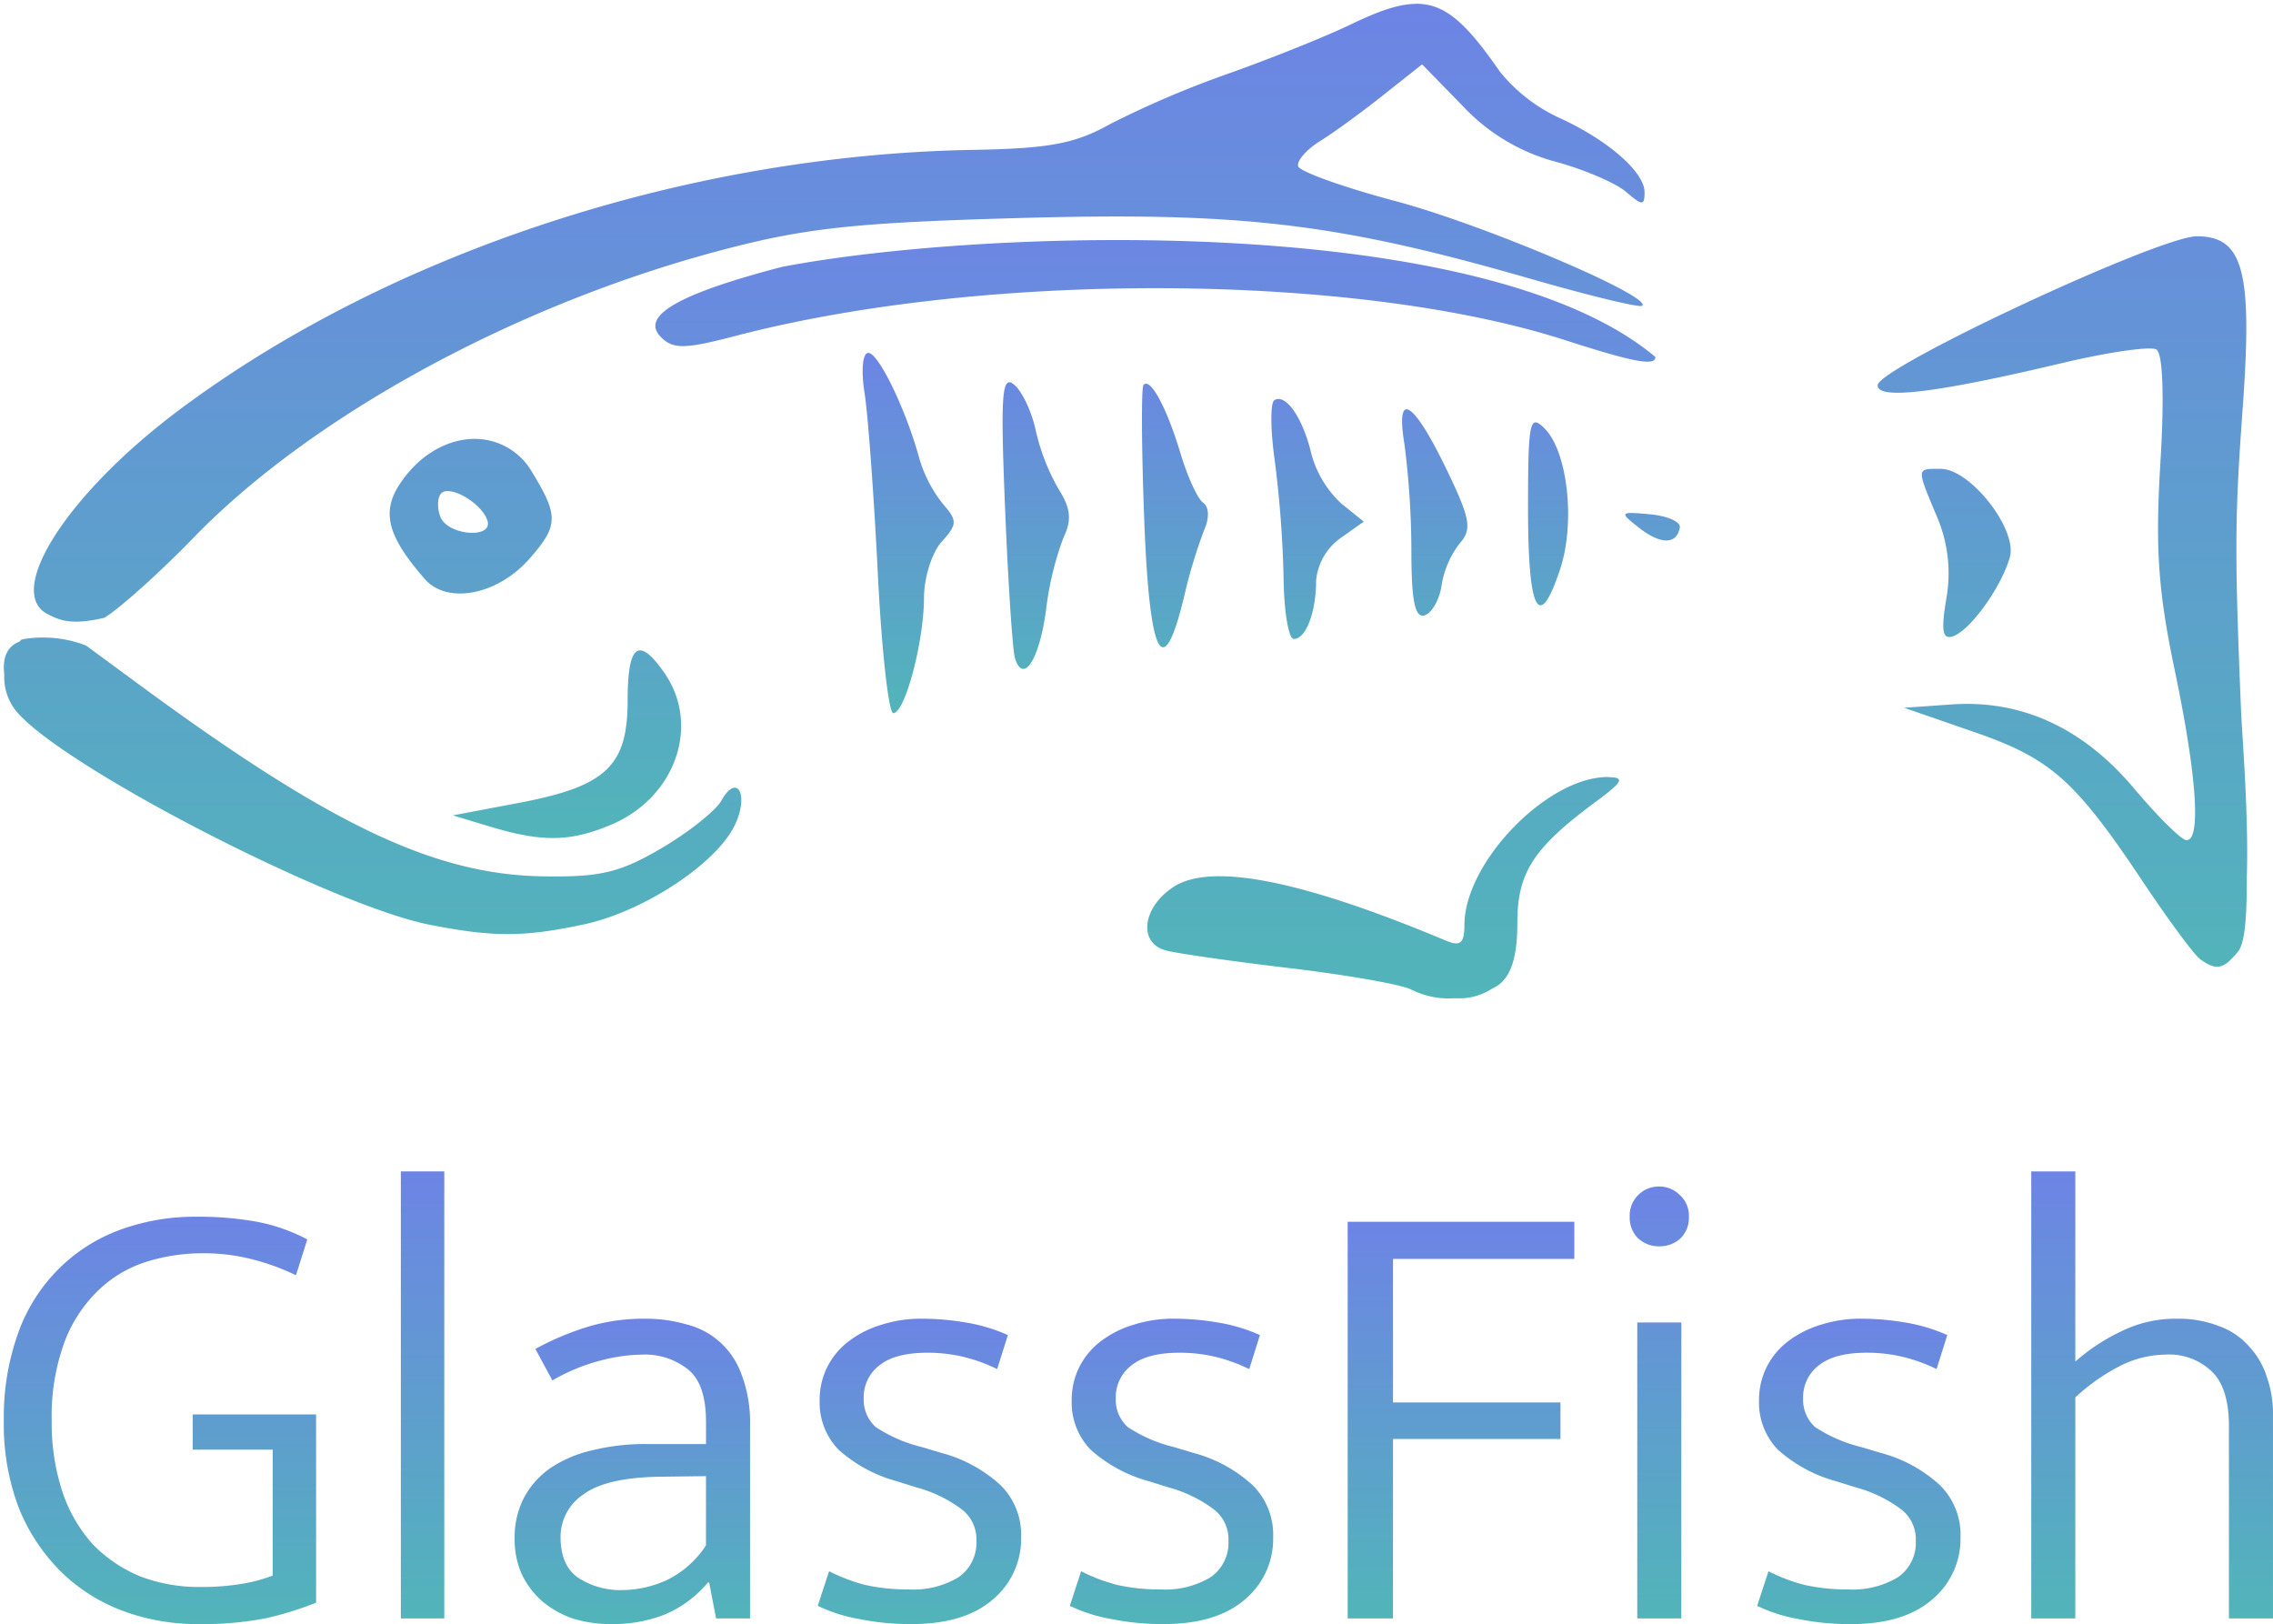
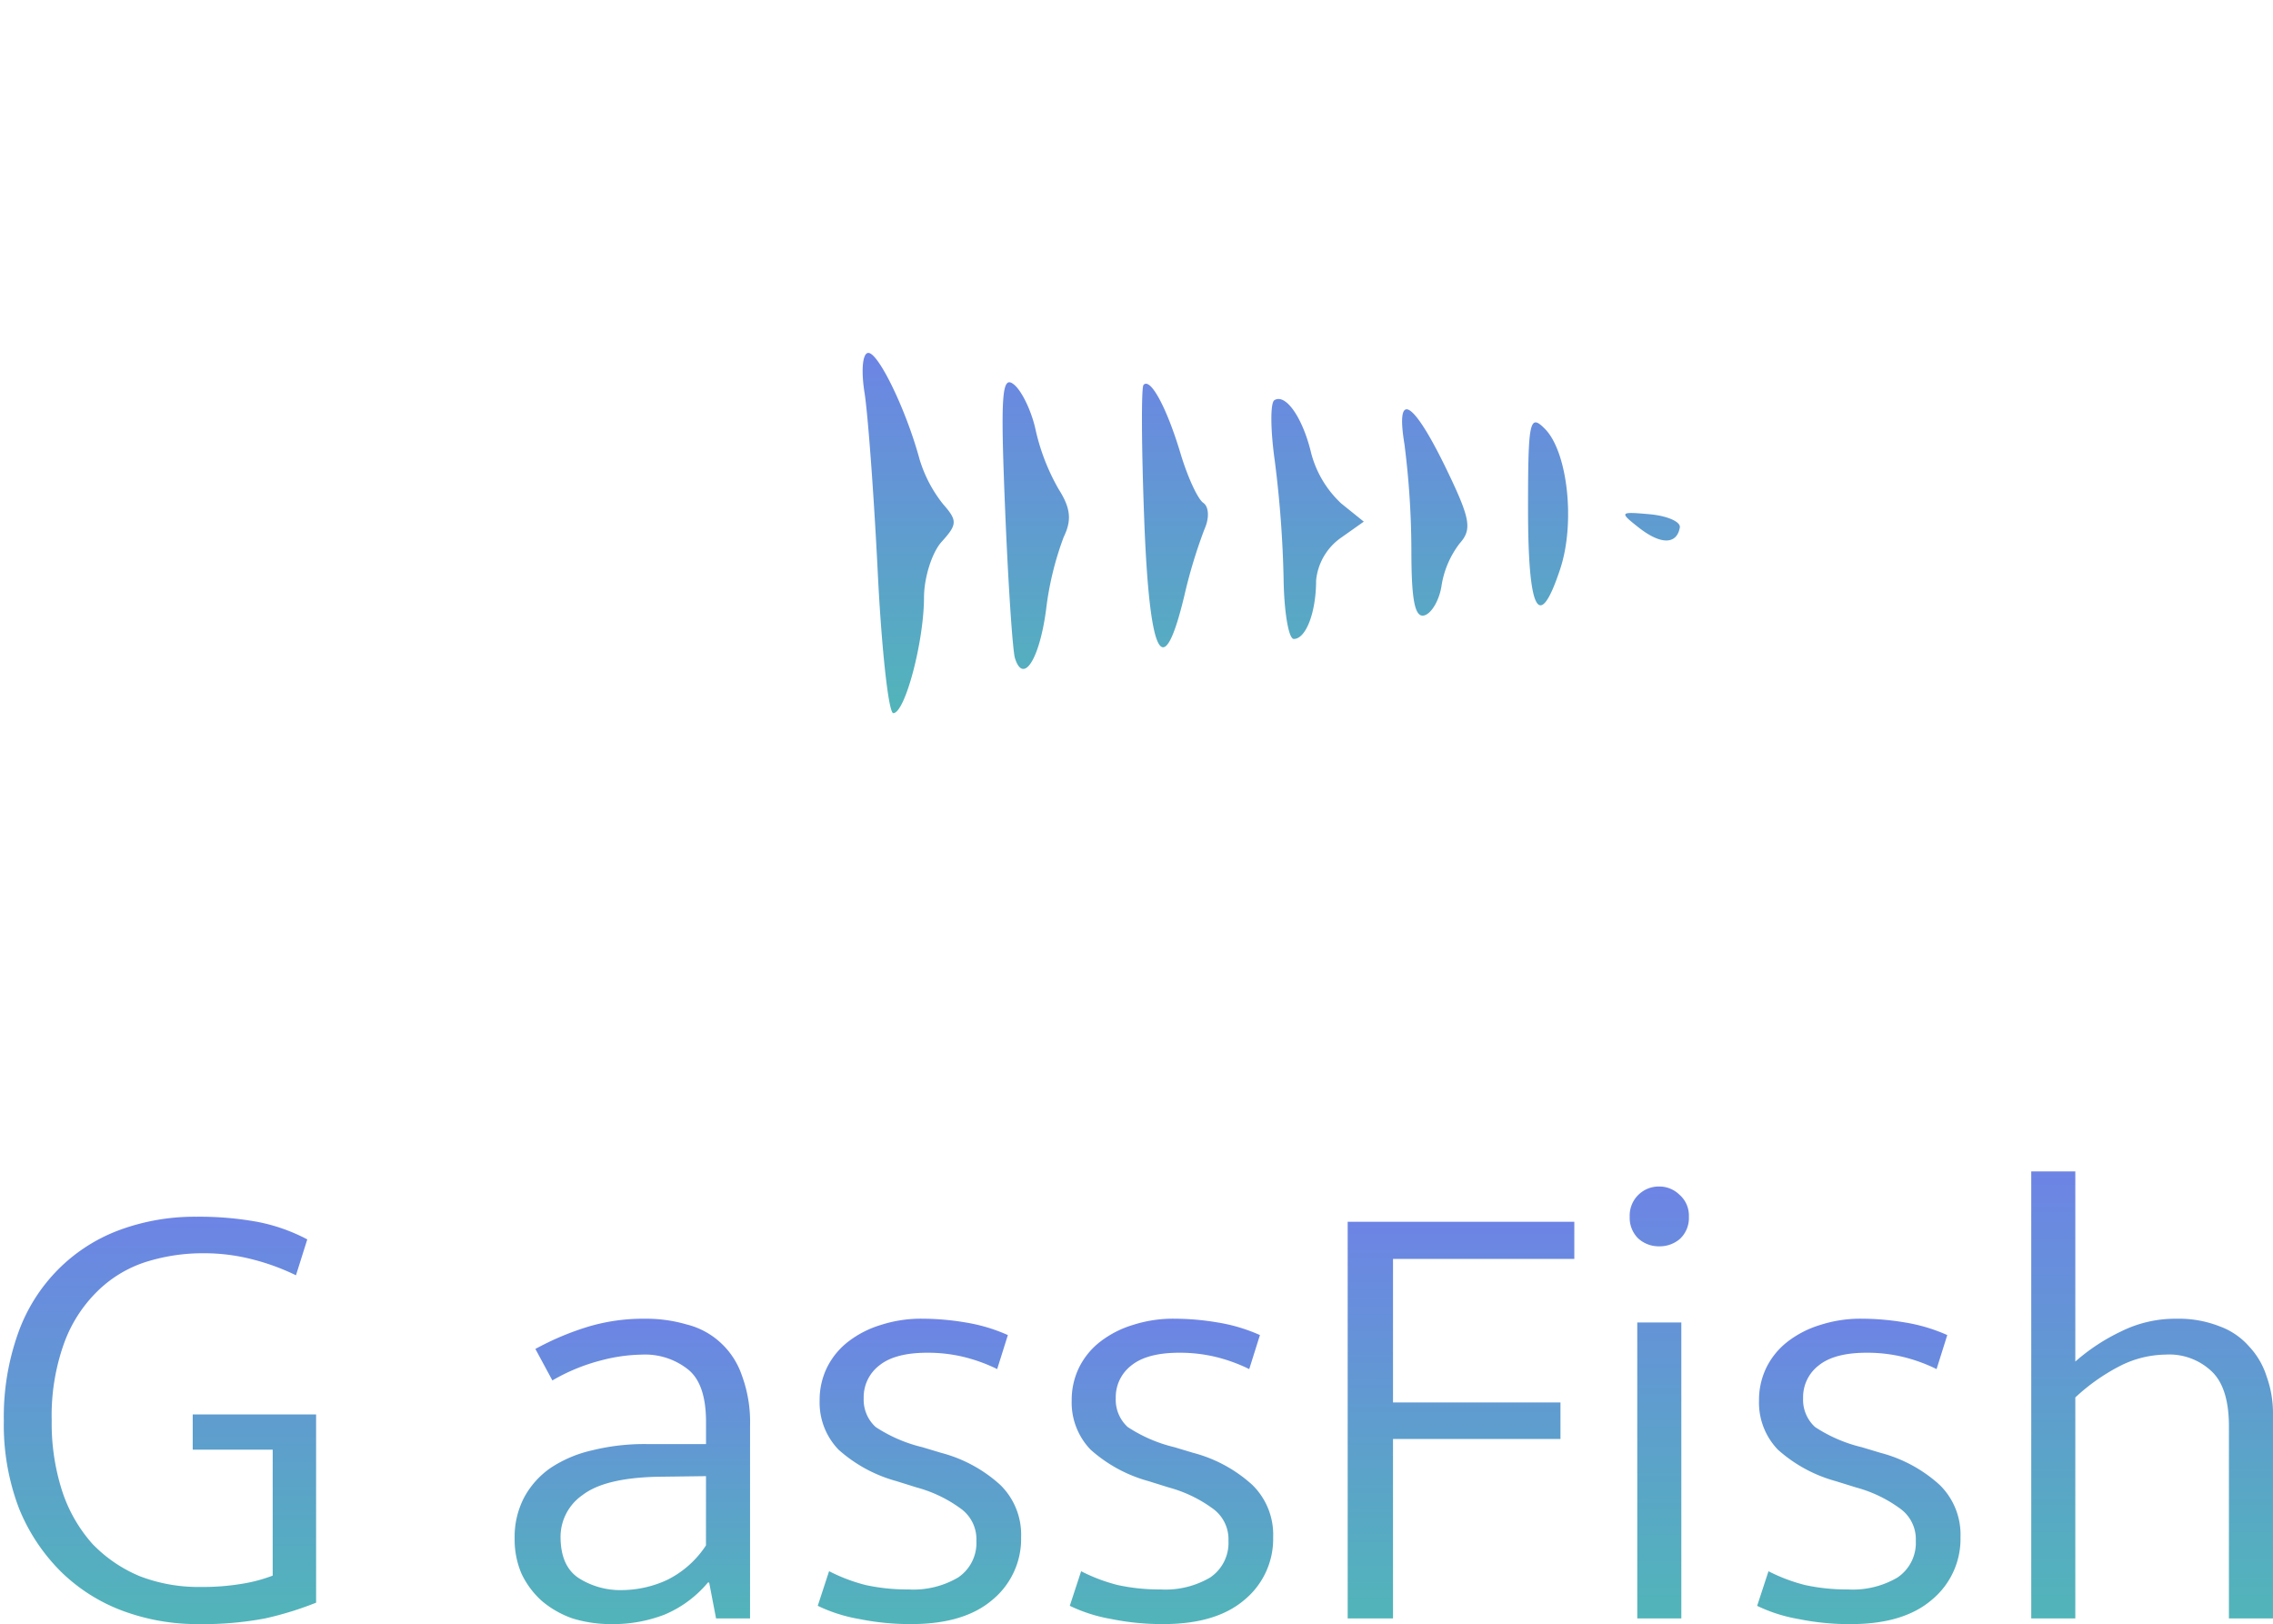
<svg xmlns="http://www.w3.org/2000/svg" width="296.678" height="211.958" viewBox="0 0 296.678 211.958">
  <defs>
    <linearGradient id="linear-gradient" x1="0.5" x2="0.5" y2="1" gradientUnits="objectBoundingBox">
      <stop offset="0" stop-color="#6d84e5" />
      <stop offset="1" stop-color="#51b5b9" />
    </linearGradient>
  </defs>
  <g id="layer1" transform="translate(-9.157 -523.309)">
    <g id="g865" transform="translate(9.659 533.762)">
      <g id="g14956" transform="translate(0 -9.952)">
        <path id="path14839-2" d="M8.178,226.546c-.5-10.078-1.28-20.657-1.73-23.509-.467-2.953-.249-5.186.5-5.186,1.341,0,4.954,7.495,6.668,13.829a17.493,17.493,0,0,0,3.06,5.877c1.916,2.181,1.9,2.669-.164,4.949-1.259,1.391-2.292,4.658-2.3,7.26-.01,5.8-2.48,15.1-4.01,15.1C9.593,244.869,8.679,236.624,8.178,226.546ZM26.087,237.7c-.312-1-.894-9.8-1.293-19.551-.612-14.965-.428-17.488,1.18-16.154,1.048.87,2.318,3.561,2.822,5.98a27.733,27.733,0,0,0,3,7.68c1.556,2.453,1.72,4.024.651,6.223a40.623,40.623,0,0,0-2.3,9.479C29.284,237.857,27.17,241.161,26.087,237.7ZM42.96,219.689c-.359-9.349-.4-17.291-.1-17.65.886-1.037,3.041,2.951,4.838,8.949.911,3.043,2.244,5.936,2.963,6.429.749.515.814,1.989.152,3.457a66.632,66.632,0,0,0-2.622,8.671c-2.771,11.539-4.538,8.21-5.233-9.856Zm18.185,7.548A144.427,144.427,0,0,0,60,211.959c-.573-4.03-.6-7.6-.056-7.936,1.485-.918,3.723,2.32,4.819,6.973a13.727,13.727,0,0,0,3.914,6.509l2.938,2.368-3.112,2.2a7.7,7.7,0,0,0-3.112,5.471c0,4.163-1.326,7.641-2.914,7.641C61.8,235.189,61.2,231.611,61.146,227.238ZM77.826,223.9a111.029,111.029,0,0,0-.907-14.159c-1.193-7.223,1.2-5.664,5.684,3.7,2.92,6.1,3.144,7.456,1.53,9.266a12.181,12.181,0,0,0-2.362,5.468c-.259,1.842-1.25,3.605-2.2,3.918-1.26.415-1.733-1.806-1.744-8.189Zm15.227-5.6c0-11.6.2-12.547,2.18-10.562,2.991,2.991,4.015,12.262,2.021,18.3-2.753,8.341-4.2,5.671-4.2-7.741Zm14.465,2.358c-2.592-2.032-2.529-2.108,1.439-1.747,2.282.207,4.04.984,3.907,1.725-.4,2.252-2.49,2.261-5.346.022Z" transform="translate(105.889 -152.295)" stroke="rgba(0,0,0,0)" stroke-miterlimit="10" stroke-width="1" fill="url(#linear-gradient)" />
-         <path id="path14837-1" d="M141.909,97.687c-2.308,0-5,.965-8.643,2.723-3.174,1.533-10.291,4.389-15.817,6.353a128.275,128.275,0,0,0-15.6,6.655c-4.461,2.506-7.9,3.157-17.8,3.328-37.25.641-76.2,13.4-103.718,34.011C-33.889,161.4-42.151,174.023-37,177.2c1.581.823,3.068,1.7,7.692.6,2.165-1.373,7.355-6.049,11.539-10.372,15.5-16.012,42.24-30.568,69.145-37.641,10.95-2.879,17.436-3.551,38.851-4.149,28.8-.8,41.3.661,66.336,7.865,7.856,2.261,14.525,3.885,14.823,3.587,1.259-1.259-20.856-10.646-32.2-13.656-6.769-1.8-12.475-3.841-12.705-4.538s1.061-2.187,2.9-3.328,5.569-3.868,8.3-6.05l4.97-3.933,5.316,5.445a25.642,25.642,0,0,0,12.1,7.26c3.746,1.012,7.874,2.79,9.2,3.933,2.123,1.824,2.42,1.84,2.42.043,0-2.651-4.89-6.888-11.279-9.767a21.624,21.624,0,0,1-7.606-5.964c-4.293-6.188-7.044-8.858-10.89-8.859Zm101.859,30.337c-4.912,0-41.66,17.154-41.66,19.447,0,1.92,7.576,1.019,24.071-2.9,6.013-1.427,11.565-2.236,12.316-1.772.846.523,1.045,6.169.519,14.823-.673,11.067-.3,16.668,1.858,26.967,2.89,13.782,3.48,22.256,1.556,22.256-.642,0-3.721-3.049-6.871-6.785-6.669-7.909-14.7-11.587-23.855-10.934l-6.137.432,9.119,3.155c10.04,3.471,13.189,6.263,22.126,19.663,3.3,4.944,6.643,9.467,7.433,10.026,2.091,1.48,2.979,1.3,4.883-.994.813-.98,1.181-3.722,1.167-9.637,0-.026,0-.06,0-.086.134-4.146-.012-9.576-.432-16.379-.119-1.933-.2-3.207-.3-4.927-.9-21.611-.822-25.847.216-40.234C251.047,132.535,249.819,128.024,243.768,128.024ZM19.349,154.472c-3.621-.144-7.522,1.9-10.156,5.921-2.4,3.66-1.557,6.818,3.284,12.36,2.942,3.368,9.5,2.083,13.656-2.636,3.805-4.324,3.831-5.606.346-11.323A8.612,8.612,0,0,0,19.349,154.472ZM15.2,161.3c1.56-.259,4.789,1.835,5.445,3.8.819,2.458-5.189,1.993-6.137-.475-.45-1.174-.381-2.558.13-3.068a1.012,1.012,0,0,1,.562-.259Zm-53.069,19.1a11.8,11.8,0,0,0-2.29.259c-.095.081-.17.174-.259.259-1.576.607-2.259,2.04-1.988,4.278,0,.012,0,.03,0,.043s0,.029,0,.043a6.982,6.982,0,0,0,1.858,5.056c6.715,7.42,41.06,25.044,53.631,27.528,8.338,1.648,12.374,1.631,20.182-.043,7.879-1.69,17.449-8.046,19.75-13.094,1.793-3.936.188-6.648-1.815-3.068-.733,1.31-4.239,4.117-7.822,6.223-5.432,3.193-8.021,3.8-15.514,3.673-14.3-.238-28.052-6.838-53.544-25.67l-6.05-4.451a15.515,15.515,0,0,0-6.137-1.037ZM166.974,198.6c-7.869-.13-18.8,11.093-18.8,19.317,0,2.37-.54,2.821-2.42,2.031q-28.187-11.836-35.566-7c-4.014,2.63-4.624,7.226-1.08,8.254,1.331.386,8.643,1.431,16.249,2.334s14.762,2.168,15.9,2.809a10.9,10.9,0,0,0,5.532,1.124c.105,0,.2,0,.3,0,.029,0,.057,0,.086,0a7.73,7.73,0,0,0,4.322-1.08l.086-.043c.016-.011.027-.031.043-.043a6.943,6.943,0,0,0,1.037-.6c1.673-1.27,2.42-3.785,2.42-8.081,0-6.586,2.1-9.8,10.372-15.9,3.4-2.511,3.681-3.076,1.513-3.111Z" transform="translate(42.464 -97.687)" stroke="rgba(0,0,0,0)" stroke-miterlimit="10" stroke-width="1" fill="url(#linear-gradient)" />
-         <path id="path14837-1-6" d="M.6,271.522l-4.84-1.462,8.613-1.63c11.4-2.158,14.2-4.8,14.2-13.39,0-7.306,1.425-8.391,4.762-3.627,4.813,6.871,1.488,16.355-6.972,19.89-5.314,2.22-8.967,2.271-15.767.217Zm190.091-29.755a18.713,18.713,0,0,0-1.233-10.706c-2.69-6.439-2.706-6.23.477-6.23,3.9,0,10.089,7.919,9.041,11.566-1.126,3.92-5.184,9.546-7.423,10.292C190.186,247.147,189.982,245.979,190.693,241.767Zm-49.727-33.72c-27.334-8.825-75.693-9.078-108.289-.566-6.657,1.738-8.151,1.763-9.756.158-2.741-2.741,2.223-5.619,15.8-9.163,26.571-5.085,91.529-7.128,114,11.759C152.721,211.453,149.867,210.921,140.966,208.048Z" transform="translate(62.847 -164.147)" stroke="rgba(0,0,0,0)" stroke-miterlimit="10" stroke-width="1" fill="url(#linear-gradient)" />
      </g>
      <g id="text829" transform="translate(0 142.425)">
        <path id="path831" d="M-46.384,13.118a42.457,42.457,0,0,1,7.888.657,23.467,23.467,0,0,1,6.574,2.3L-33.4,20.76a29.432,29.432,0,0,0-5.916-2.136,25.318,25.318,0,0,0-6.163-.74,24.781,24.781,0,0,0-7.56,1.15,15.968,15.968,0,0,0-6.245,3.78,18.167,18.167,0,0,0-4.355,6.738,27.97,27.97,0,0,0-1.643,10.189,28.755,28.755,0,0,0,1.4,9.285,19.425,19.425,0,0,0,3.944,6.82,18.371,18.371,0,0,0,6.163,4.191,21.292,21.292,0,0,0,7.888,1.4,31.246,31.246,0,0,0,5.423-.411,20.206,20.206,0,0,0,4.026-1.068V43.521H-46.877v-4.6h16.105V63.488a43.181,43.181,0,0,1-6.656,2.054,43.377,43.377,0,0,1-8.71.74A27.853,27.853,0,0,1-56,64.557a22.907,22.907,0,0,1-8.053-5.095,24.7,24.7,0,0,1-5.505-8.3,30.6,30.6,0,0,1-1.972-11.422,32.473,32.473,0,0,1,1.89-11.5,22.459,22.459,0,0,1,5.259-8.3,22.1,22.1,0,0,1,7.971-5.095,28.331,28.331,0,0,1,10.025-1.726Z" transform="translate(71.528 -7.202)" fill="url(#linear-gradient)" />
-         <path id="path833" d="M-59.741,70.113V11.772h5.67V70.113Z" transform="translate(111.558 -11.772)" fill="url(#linear-gradient)" />
        <path id="path835" d="M-53.651,20.09a36.278,36.278,0,0,1,7.067-2.958,25.087,25.087,0,0,1,7.231-.986,18.815,18.815,0,0,1,5.423.74,10.113,10.113,0,0,1,4.355,2.3A10.3,10.3,0,0,1-26.7,23.542a17.562,17.562,0,0,1,1.068,6.574V55.259h-4.437l-.9-4.684h-.164a14.866,14.866,0,0,1-5.67,4.191A18.646,18.646,0,0,1-43.709,56a17.1,17.1,0,0,1-5.095-.74,12.662,12.662,0,0,1-4.026-2.3,11.248,11.248,0,0,1-2.629-3.533,11.308,11.308,0,0,1-.9-4.6,11.141,11.141,0,0,1,1.233-5.341,11.075,11.075,0,0,1,3.451-3.862,16.22,16.22,0,0,1,5.423-2.3,28.434,28.434,0,0,1,7.067-.822h7.806V29.622q0-4.93-2.3-6.82a9.02,9.02,0,0,0-6.081-1.972,21.977,21.977,0,0,0-5.259.74A24.784,24.784,0,0,0-51.433,24.2Zm22.268,16.6-6.409.082q-6.82.164-9.7,2.383a6.642,6.642,0,0,0-2.876,5.423q0,3.862,2.383,5.423a10.112,10.112,0,0,0,5.67,1.561,14.287,14.287,0,0,0,5.834-1.315,12.84,12.84,0,0,0,5.095-4.519Z" transform="translate(123.029 3.082)" fill="url(#linear-gradient)" />
        <path id="path837" d="M-23.943,22.72a21.212,21.212,0,0,0-4.6-1.643,20.049,20.049,0,0,0-4.519-.493q-4.191,0-6.245,1.643A5.217,5.217,0,0,0-41.364,26.5,4.817,4.817,0,0,0-39.8,30.28a19.2,19.2,0,0,0,6.081,2.629l2.465.74a18.367,18.367,0,0,1,7.724,4.191,9.077,9.077,0,0,1,2.712,6.82,10.3,10.3,0,0,1-3.7,8.135q-3.7,3.2-10.6,3.2a33.128,33.128,0,0,1-6.82-.657,20.356,20.356,0,0,1-5.423-1.726l1.479-4.519A22.561,22.561,0,0,0-41.117,50.9a25.377,25.377,0,0,0,5.588.575,11.485,11.485,0,0,0,6.491-1.561,5.43,5.43,0,0,0,2.383-4.766,4.924,4.924,0,0,0-1.89-4.109,17.394,17.394,0,0,0-5.916-2.876l-2.629-.822a18.738,18.738,0,0,1-7.56-4.109,8.845,8.845,0,0,1-2.465-6.409,9.6,9.6,0,0,1,.986-4.355A9.7,9.7,0,0,1-43.336,19.1a13.162,13.162,0,0,1,4.191-2.136,17.066,17.066,0,0,1,5.423-.822,34.508,34.508,0,0,1,5.67.493,22.169,22.169,0,0,1,5.505,1.643Z" transform="translate(153.594 3.082)" fill="url(#linear-gradient)" />
        <path id="path839" d="M-16.459,22.72a21.212,21.212,0,0,0-4.6-1.643,20.049,20.049,0,0,0-4.519-.493q-4.191,0-6.245,1.643A5.217,5.217,0,0,0-33.879,26.5a4.817,4.817,0,0,0,1.561,3.78,19.2,19.2,0,0,0,6.081,2.629l2.465.74a18.367,18.367,0,0,1,7.724,4.191,9.077,9.077,0,0,1,2.712,6.82,10.3,10.3,0,0,1-3.7,8.135q-3.7,3.2-10.6,3.2a33.127,33.127,0,0,1-6.82-.657,20.356,20.356,0,0,1-5.423-1.726L-38.4,49.1A22.562,22.562,0,0,0-33.633,50.9a25.377,25.377,0,0,0,5.588.575,11.485,11.485,0,0,0,6.491-1.561,5.43,5.43,0,0,0,2.383-4.766,4.924,4.924,0,0,0-1.89-4.109,17.394,17.394,0,0,0-5.916-2.876l-2.629-.822a18.738,18.738,0,0,1-7.56-4.109,8.845,8.845,0,0,1-2.465-6.409,9.6,9.6,0,0,1,.986-4.355A9.7,9.7,0,0,1-35.851,19.1a13.162,13.162,0,0,1,4.191-2.136,17.066,17.066,0,0,1,5.423-.822,34.508,34.508,0,0,1,5.67.493,22.169,22.169,0,0,1,5.505,1.643Z" transform="translate(179.01 3.082)" fill="url(#linear-gradient)" />
        <path id="path841" d="M-2.046,13.268v4.848H-25.711V36.85H-3.853v4.766H-25.711V65.035h-5.916V13.268Z" transform="translate(207.028 -6.694)" fill="url(#linear-gradient)" />
        <path id="path843" d="M-22.267,68.59V29.97h5.752V68.59Zm2.876-48.563a3.957,3.957,0,0,1-2.794-1.068,3.778,3.778,0,0,1-1.068-2.794,3.778,3.778,0,0,1,1.068-2.794,3.8,3.8,0,0,1,2.794-1.15,3.756,3.756,0,0,1,2.629,1.068,3.612,3.612,0,0,1,1.233,2.876,3.735,3.735,0,0,1-1.15,2.876A4.034,4.034,0,0,1-19.391,20.027Z" transform="translate(235.465 -10.249)" fill="url(#linear-gradient)" />
        <path id="path845" d="M3.949,22.72a21.212,21.212,0,0,0-4.6-1.643,20.049,20.049,0,0,0-4.519-.493q-4.191,0-6.245,1.643A5.217,5.217,0,0,0-13.471,26.5a4.817,4.817,0,0,0,1.561,3.78,19.2,19.2,0,0,0,6.081,2.629l2.465.74A18.367,18.367,0,0,1,4.36,37.839a9.077,9.077,0,0,1,2.712,6.82,10.3,10.3,0,0,1-3.7,8.135Q-.323,56-7.226,56a33.127,33.127,0,0,1-6.82-.657,20.356,20.356,0,0,1-5.423-1.726L-17.99,49.1A22.562,22.562,0,0,0-13.224,50.9a25.377,25.377,0,0,0,5.588.575,11.485,11.485,0,0,0,6.491-1.561,5.43,5.43,0,0,0,2.383-4.766,4.924,4.924,0,0,0-1.89-4.109,17.394,17.394,0,0,0-5.916-2.876L-9.2,37.346a18.738,18.738,0,0,1-7.56-4.109,8.845,8.845,0,0,1-2.465-6.409,9.6,9.6,0,0,1,.986-4.355A9.705,9.705,0,0,1-15.443,19.1a13.162,13.162,0,0,1,4.191-2.136,17.066,17.066,0,0,1,5.423-.822,34.508,34.508,0,0,1,5.67.493,22.169,22.169,0,0,1,5.505,1.643Z" transform="translate(248.315 3.082)" fill="url(#linear-gradient)" />
        <path id="path847" d="M-5.579,70.113H-11.33V11.772h5.752V36.588a25.828,25.828,0,0,1,6-3.944A15.94,15.94,0,0,1,7.651,31a14.546,14.546,0,0,1,5.588.986A9.328,9.328,0,0,1,17.1,34.616a10.142,10.142,0,0,1,2.3,3.944,14.1,14.1,0,0,1,.822,4.93V70.113H14.471V45.051q0-5.012-2.219-7.149a8.048,8.048,0,0,0-6.081-2.219A13.48,13.48,0,0,0,.256,37.163a25.85,25.85,0,0,0-5.834,4.109Z" transform="translate(275.952 -11.772)" fill="url(#linear-gradient)" />
      </g>
    </g>
  </g>
</svg>